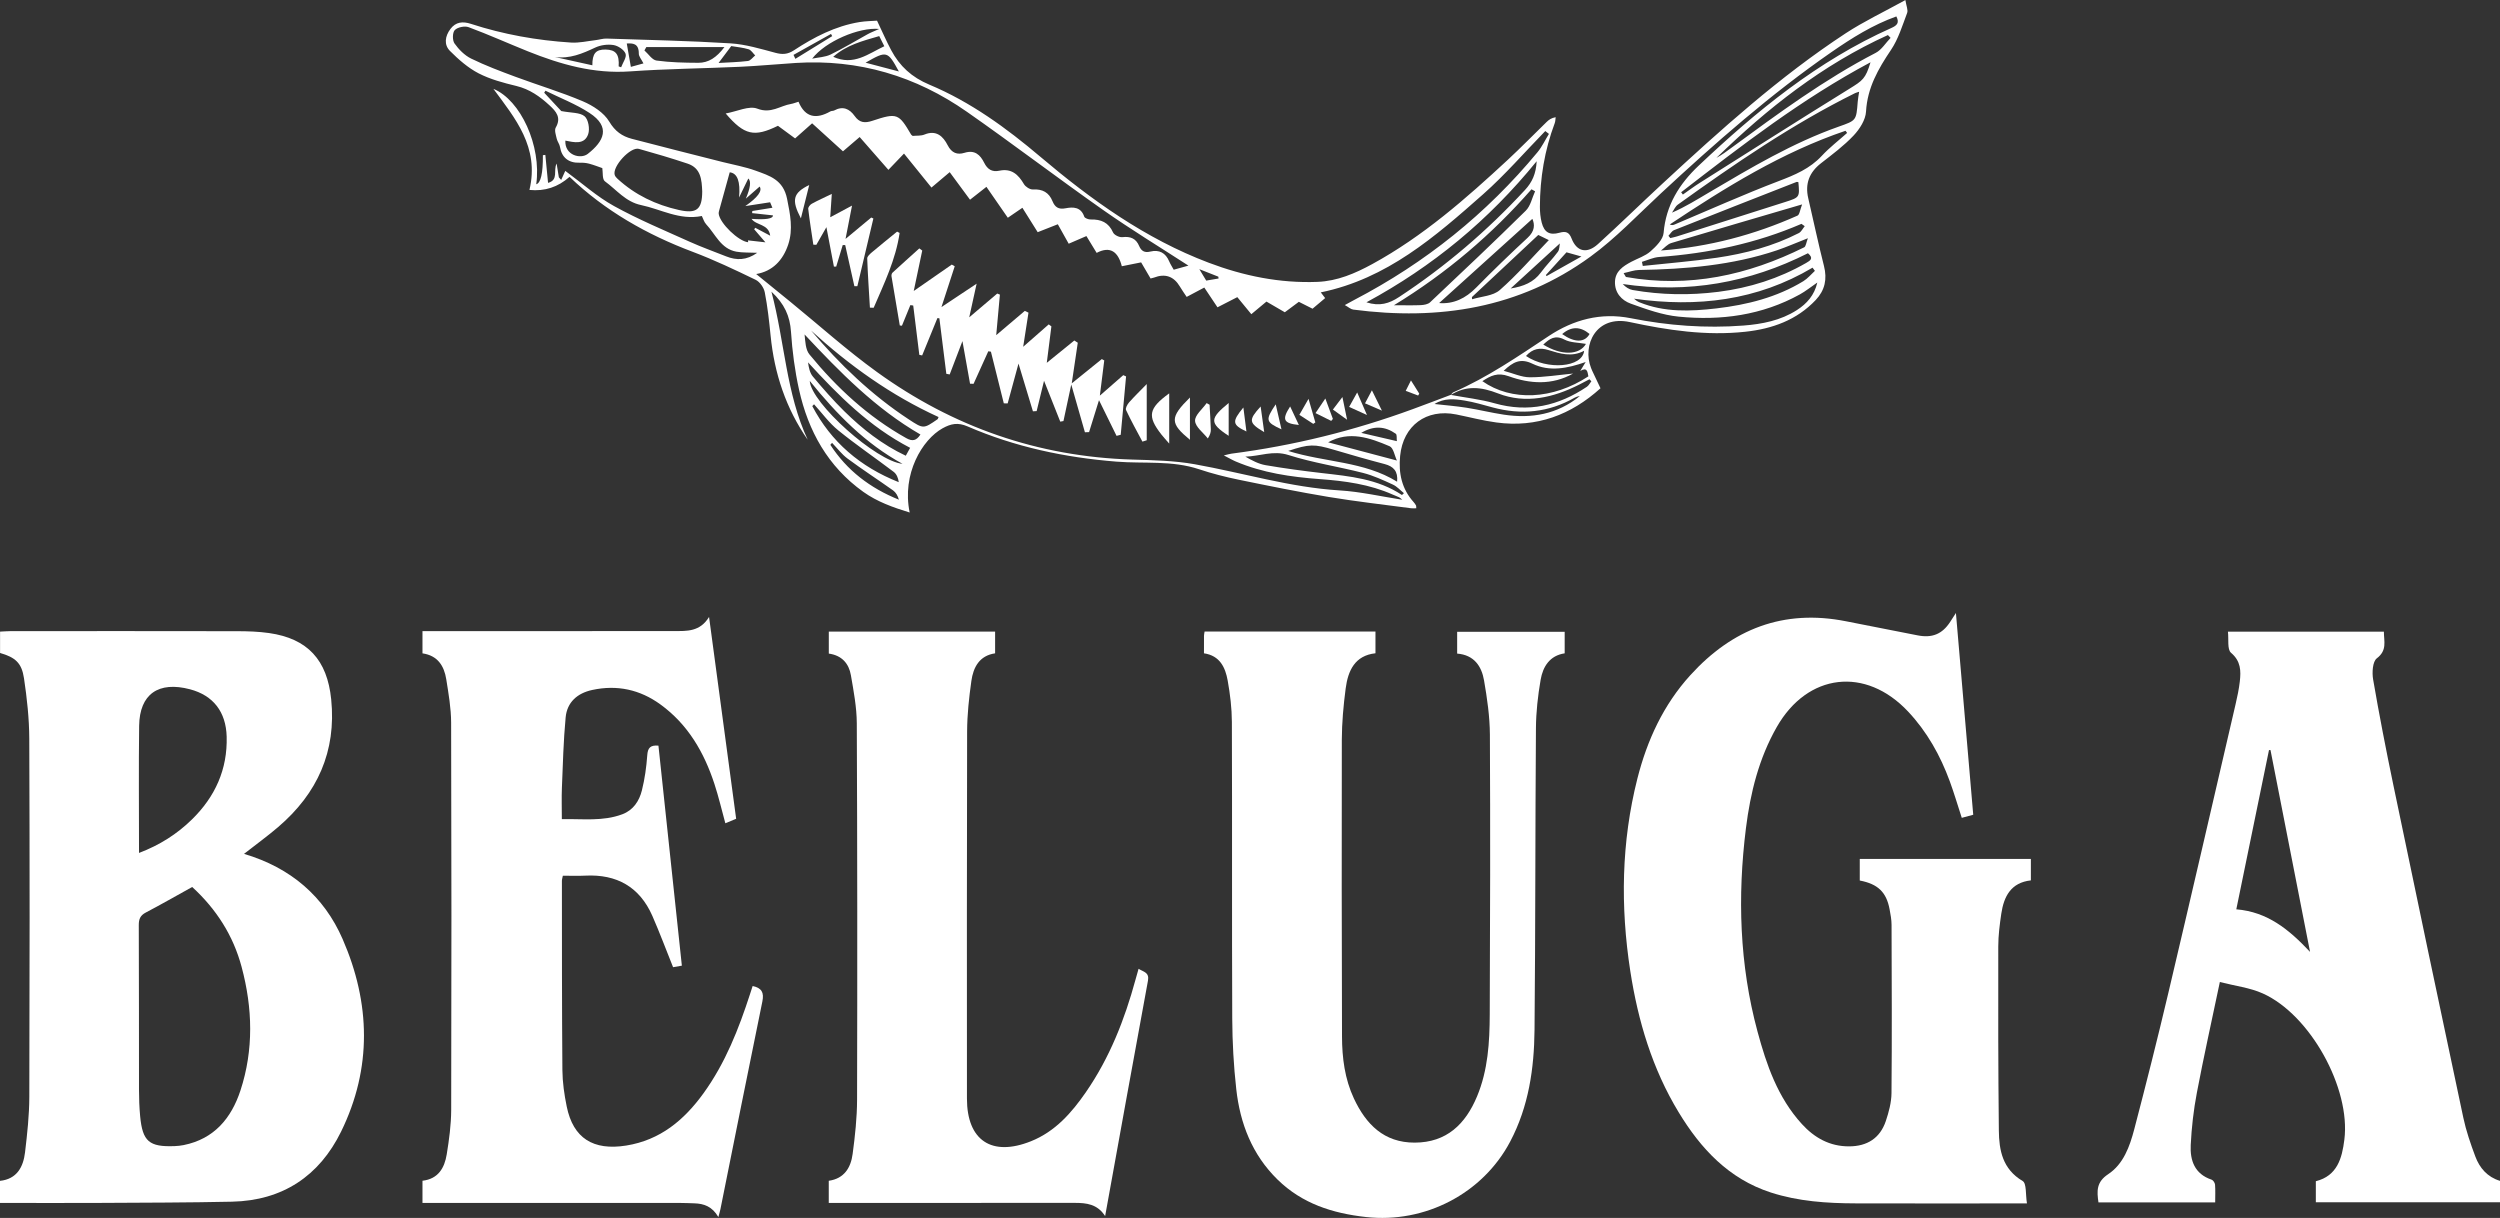
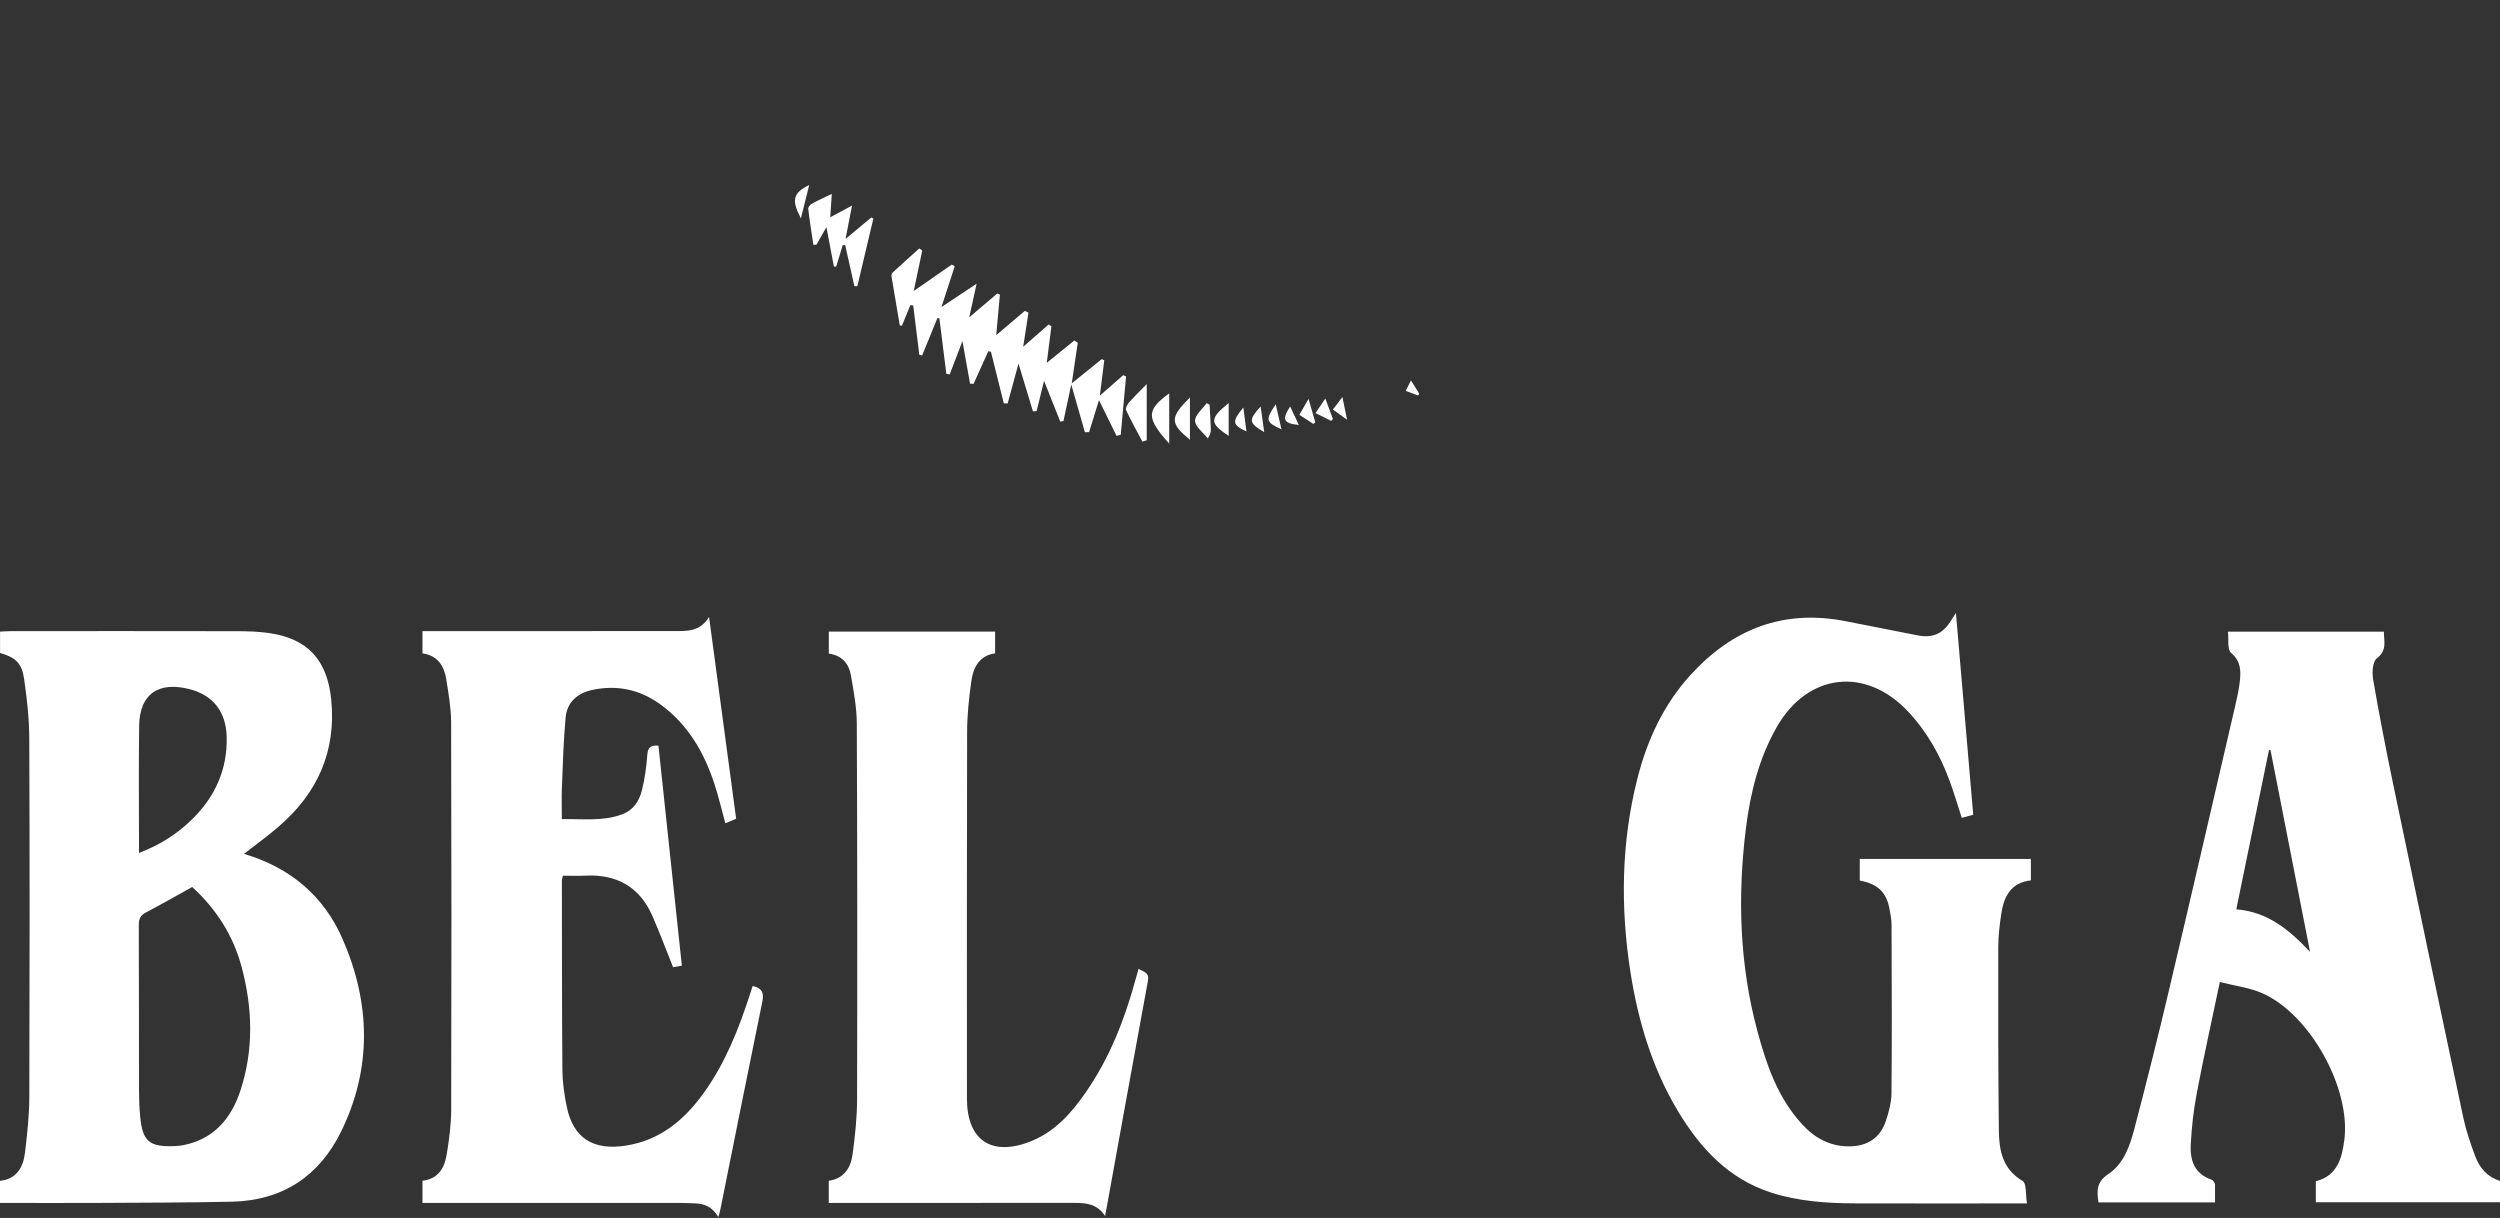
<svg xmlns="http://www.w3.org/2000/svg" width="117" height="57" viewBox="0 0 117 57" fill="none">
  <rect x="0" y="0" width="117" height="57" fill="#333333" stroke="none" />
  <g clip-path="url(#clip0_31_473)">
    <path d="M11.419 39.961C13.604 40.607 15.164 41.95 16.036 43.951C17.338 46.939 17.419 49.988 15.964 52.958C14.945 55.036 13.225 56.188 10.857 56.239C8.809 56.284 6.76 56.284 4.711 56.296C3.319 56.303 1.928 56.298 0.535 56.298C0.366 56.298 0.198 56.298 0 56.298V55.264C0.789 55.18 1.09 54.619 1.172 53.929C1.274 53.068 1.369 52.2 1.372 51.335C1.39 45.745 1.392 40.155 1.37 34.565C1.366 33.623 1.262 32.676 1.123 31.744C1.015 31.019 0.713 30.765 0.003 30.559V29.56C0.162 29.553 0.328 29.538 0.493 29.537C4.027 29.536 7.562 29.532 11.097 29.54C11.596 29.541 12.101 29.556 12.594 29.627C14.397 29.885 15.313 30.885 15.5 32.729C15.746 35.164 14.857 37.133 13.016 38.707C12.521 39.131 11.99 39.515 11.419 39.962V39.961ZM8.995 41.511C8.243 41.927 7.54 42.33 6.822 42.707C6.563 42.843 6.494 43.016 6.495 43.297C6.507 45.859 6.5 48.421 6.505 50.984C6.505 51.402 6.52 51.823 6.559 52.24C6.671 53.422 6.98 53.684 8.176 53.638C8.316 53.632 8.457 53.618 8.594 53.59C10.028 53.302 10.829 52.325 11.253 51.035C11.879 49.125 11.824 47.18 11.307 45.25C10.917 43.791 10.136 42.559 8.995 41.511ZM6.506 39.918C7.482 39.546 8.286 39.032 8.982 38.351C10.07 37.286 10.65 36.006 10.608 34.475C10.576 33.311 9.977 32.546 8.894 32.259C7.416 31.869 6.532 32.482 6.512 33.968C6.487 35.923 6.506 37.877 6.506 39.918Z" fill="white" />
    <path d="M87.037 41.208V40.197H95.045V41.202C94.111 41.305 93.78 41.954 93.66 42.763C93.586 43.269 93.52 43.781 93.519 44.291C93.513 47.163 93.515 50.035 93.546 52.906C93.556 53.837 93.719 54.713 94.659 55.271C94.85 55.384 94.792 55.91 94.862 56.32H94.268C91.797 56.32 89.326 56.325 86.854 56.318C85.507 56.314 84.167 56.228 82.872 55.808C80.901 55.168 79.594 53.755 78.564 52.059C77.328 50.024 76.659 47.781 76.298 45.45C75.832 42.429 75.876 39.417 76.629 36.44C77.085 34.641 77.848 32.984 79.111 31.595C81.07 29.44 83.465 28.495 86.39 29.075C87.507 29.296 88.625 29.511 89.741 29.734C90.419 29.87 90.893 29.68 91.267 29.107C91.341 28.995 91.413 28.88 91.537 28.688C91.811 31.881 92.076 34.984 92.347 38.13C92.165 38.18 91.994 38.225 91.811 38.275C91.616 37.677 91.451 37.113 91.249 36.563C90.807 35.356 90.187 34.249 89.302 33.304C87.311 31.181 84.594 31.502 83.154 34.023C82.314 35.494 81.917 37.104 81.71 38.758C81.311 41.959 81.405 45.143 82.251 48.275C82.673 49.839 83.2 51.367 84.325 52.602C84.915 53.249 85.631 53.654 86.54 53.65C87.386 53.647 87.985 53.264 88.254 52.471C88.396 52.049 88.518 51.596 88.522 51.156C88.546 48.533 88.533 45.91 88.525 43.288C88.525 43.042 88.478 42.793 88.432 42.55C88.283 41.756 87.89 41.372 87.04 41.209L87.037 41.208Z" fill="white" />
-     <path d="M103.671 56.273H98.208C98.13 55.737 98.107 55.319 98.663 54.952C99.377 54.479 99.671 53.656 99.881 52.857C100.439 50.728 100.977 48.593 101.483 46.45C102.545 41.953 103.583 37.449 104.628 32.946C104.708 32.599 104.783 32.249 104.823 31.895C104.879 31.398 104.876 30.945 104.412 30.55C104.227 30.392 104.311 29.924 104.267 29.563H111.566C111.566 30.015 111.728 30.434 111.237 30.808C111.036 30.96 111.007 31.475 111.062 31.798C111.346 33.447 111.666 35.093 112.007 36.732C113.088 41.926 114.179 47.118 115.283 52.307C115.414 52.925 115.623 53.53 115.845 54.123C116.047 54.664 116.41 55.087 117 55.264V56.266H108.381V55.281C109.387 55.029 109.607 54.204 109.716 53.335C110.018 50.934 108.122 47.494 105.902 46.495C105.296 46.222 104.601 46.142 103.889 45.958C103.508 47.778 103.133 49.454 102.813 51.142C102.66 51.946 102.566 52.768 102.526 53.585C102.49 54.304 102.705 54.942 103.502 55.208C103.577 55.233 103.657 55.357 103.664 55.441C103.685 55.7 103.671 55.963 103.671 56.271V56.273ZM108.11 44.548C107.477 41.318 106.868 38.211 106.259 35.103C106.235 35.103 106.213 35.103 106.189 35.102C105.681 37.58 105.172 40.058 104.659 42.556C106.119 42.677 107.118 43.493 108.11 44.548Z" fill="white" />
+     <path d="M103.671 56.273H98.208C98.13 55.737 98.107 55.319 98.663 54.952C99.377 54.479 99.671 53.656 99.881 52.857C100.439 50.728 100.977 48.593 101.483 46.45C102.545 41.953 103.583 37.449 104.628 32.946C104.708 32.599 104.783 32.249 104.823 31.895C104.879 31.398 104.876 30.945 104.412 30.55C104.227 30.392 104.311 29.924 104.267 29.563H111.566C111.566 30.015 111.728 30.434 111.237 30.808C111.036 30.96 111.007 31.475 111.062 31.798C111.346 33.447 111.666 35.093 112.007 36.732C113.088 41.926 114.179 47.118 115.283 52.307C115.414 52.925 115.623 53.53 115.845 54.123C116.047 54.664 116.41 55.087 117 55.264V56.266H108.381V55.281C109.387 55.029 109.607 54.204 109.716 53.335C110.018 50.934 108.122 47.494 105.902 46.495C105.296 46.222 104.601 46.142 103.889 45.958C103.508 47.778 103.133 49.454 102.813 51.142C102.66 51.946 102.566 52.768 102.526 53.585C102.49 54.304 102.705 54.942 103.502 55.208C103.577 55.233 103.657 55.357 103.664 55.441V56.273ZM108.11 44.548C107.477 41.318 106.868 38.211 106.259 35.103C106.235 35.103 106.213 35.103 106.189 35.102C105.681 37.58 105.172 40.058 104.659 42.556C106.119 42.677 107.118 43.493 108.11 44.548Z" fill="white" />
    <path d="M33.618 56.956C33.329 56.459 32.941 56.33 32.497 56.316C32.279 56.31 32.06 56.298 31.841 56.298C28.009 56.298 24.177 56.298 20.345 56.298H19.772V55.259C20.515 55.174 20.805 54.653 20.907 54.023C21.019 53.335 21.114 52.637 21.116 51.942C21.131 45.901 21.131 39.86 21.113 33.82C21.111 33.143 20.992 32.462 20.885 31.79C20.786 31.167 20.486 30.68 19.772 30.577V29.536C19.952 29.536 20.118 29.536 20.285 29.536C24.039 29.536 27.793 29.539 31.547 29.533C32.138 29.533 32.757 29.574 33.184 28.873C33.614 32.081 34.032 35.191 34.452 38.319C34.274 38.392 34.119 38.457 33.946 38.529C33.775 37.905 33.632 37.288 33.435 36.688C32.952 35.213 32.199 33.905 30.91 32.969C29.952 32.273 28.88 32.037 27.713 32.291C27.015 32.443 26.538 32.867 26.472 33.575C26.369 34.669 26.342 35.771 26.297 36.869C26.278 37.333 26.294 37.799 26.294 38.336C27.26 38.315 28.209 38.452 29.126 38.107C29.641 37.913 29.916 37.484 30.04 36.994C30.175 36.456 30.252 35.898 30.292 35.344C30.316 35.004 30.432 34.862 30.815 34.896C31.178 38.308 31.542 41.73 31.911 45.193C31.74 45.223 31.595 45.248 31.5 45.265C31.166 44.434 30.87 43.638 30.529 42.861C29.933 41.507 28.865 40.905 27.389 40.98C27.049 40.998 26.707 40.983 26.341 40.983C26.322 41.085 26.297 41.157 26.297 41.228C26.3 44.178 26.296 47.129 26.32 50.08C26.325 50.65 26.408 51.226 26.523 51.787C26.825 53.269 27.763 53.858 29.306 53.612C30.9 53.357 32.018 52.418 32.922 51.168C33.946 49.752 34.574 48.152 35.106 46.508C35.144 46.391 35.181 46.274 35.224 46.145C35.653 46.239 35.764 46.453 35.678 46.872C35.013 50.109 34.368 53.35 33.716 56.59C33.698 56.679 33.671 56.765 33.62 56.958L33.618 56.956Z" fill="white" />
-     <path d="M56.346 30.576C56.346 30.278 56.344 30.016 56.347 29.754C56.347 29.695 56.363 29.637 56.375 29.557H64.372V30.573C63.405 30.678 63.087 31.389 62.978 32.216C62.873 33.014 62.8 33.822 62.797 34.626C62.785 39.253 62.794 43.881 62.806 48.508C62.809 49.507 62.933 50.491 63.364 51.412C63.929 52.617 64.769 53.478 66.208 53.475C67.705 53.472 68.586 52.605 69.125 51.313C69.639 50.082 69.715 48.776 69.72 47.472C69.74 43.109 69.749 38.745 69.727 34.382C69.722 33.534 69.598 32.681 69.453 31.842C69.338 31.178 68.987 30.651 68.195 30.588V29.568H73.227V30.576C72.527 30.681 72.208 31.197 72.101 31.816C71.973 32.562 71.887 33.324 71.882 34.079C71.848 38.783 71.861 43.489 71.816 48.193C71.799 50.002 71.544 51.78 70.679 53.422C69.396 55.859 66.688 57.263 63.93 56.957C62.361 56.784 60.941 56.33 59.792 55.207C58.599 54.04 58.036 52.58 57.857 50.971C57.735 49.878 57.674 48.773 57.669 47.673C57.649 43.046 57.669 38.418 57.652 33.791C57.65 33.144 57.57 32.49 57.456 31.852C57.346 31.237 57.091 30.683 56.344 30.575L56.346 30.576Z" fill="white" />
-     <path d="M37.804 20.585C36.785 19.122 36.239 17.481 36.064 15.706C35.996 15.027 35.922 14.347 35.791 13.679C35.748 13.46 35.559 13.189 35.362 13.094C34.394 12.626 33.42 12.162 32.415 11.784C30.27 10.977 28.32 9.87 26.655 8.277C26.112 8.758 25.499 8.959 24.778 8.889C25.255 6.887 24.101 5.527 23.091 4.158C24.363 4.679 25.349 6.823 25.096 8.624C25.309 8.565 25.413 8.112 25.407 7.263C25.446 7.259 25.483 7.254 25.522 7.249C25.563 7.672 25.604 8.095 25.649 8.559C26.156 8.418 25.881 7.976 26.05 7.655C26.085 7.869 26.119 8.084 26.154 8.298C26.191 8.339 26.226 8.38 26.263 8.421C26.331 8.273 26.397 8.124 26.455 7.997C27.247 8.579 27.94 9.205 28.738 9.644C29.88 10.275 31.093 10.779 32.286 11.318C32.84 11.568 33.415 11.771 33.98 11.997C34.469 12.191 34.935 12.189 35.439 11.831C35.061 11.813 34.754 11.831 34.46 11.778C33.732 11.643 33.484 10.96 33.047 10.494C32.948 10.388 32.907 10.227 32.847 10.109C31.801 10.319 30.935 9.792 30.005 9.598C29.278 9.447 28.854 8.881 28.31 8.486C28.178 8.391 28.221 8.061 28.188 7.867C28.01 7.806 27.792 7.719 27.566 7.659C27.425 7.622 27.272 7.61 27.125 7.615C26.609 7.633 26.288 7.371 26.208 6.878C26.186 6.745 26.087 6.628 26.056 6.496C26.018 6.322 25.936 6.095 26.009 5.97C26.281 5.503 26.024 5.213 25.72 4.933C25.271 4.519 24.79 4.175 24.168 4.024C23.564 3.878 22.945 3.714 22.398 3.432C21.902 3.175 21.459 2.784 21.06 2.385C20.766 2.091 20.828 1.691 21.08 1.356C21.33 1.023 21.654 0.991 22.041 1.117C23.563 1.612 25.13 1.891 26.726 1.992C27.107 2.016 27.495 1.922 27.879 1.878C28.049 1.858 28.219 1.8 28.387 1.805C30.32 1.869 32.255 1.909 34.186 2.029C34.893 2.073 35.596 2.286 36.288 2.471C36.616 2.559 36.861 2.547 37.153 2.356C38.096 1.737 39.092 1.22 40.225 1.033C40.514 0.986 40.812 0.985 41.045 0.967C41.282 1.463 41.477 1.915 41.707 2.348C42.104 3.096 42.668 3.616 43.492 3.961C45.422 4.769 47.103 5.994 48.69 7.338C51.08 9.362 53.604 11.174 56.568 12.296C58.206 12.915 59.896 13.261 61.658 13.192C62.589 13.155 63.42 12.796 64.218 12.361C66.595 11.063 68.608 9.294 70.575 7.47C71.192 6.898 71.778 6.295 72.381 5.709C72.484 5.608 72.601 5.521 72.805 5.485C72.792 5.577 72.794 5.676 72.762 5.762C72.287 7.026 72.071 8.336 72.067 9.681C72.067 9.927 72.091 10.18 72.152 10.418C72.27 10.875 72.522 11.022 72.981 10.893C73.276 10.809 73.434 10.86 73.551 11.164C73.79 11.78 74.27 11.891 74.786 11.422C75.813 10.489 76.803 9.519 77.821 8.578C80.534 6.07 83.275 3.593 86.378 1.558C87.232 0.999 88.165 0.559 89.172 0.003C89.215 0.281 89.306 0.47 89.254 0.606C89.031 1.195 88.845 1.821 88.499 2.335C87.899 3.226 87.392 4.108 87.33 5.222C87.309 5.609 87.033 6.041 86.751 6.34C86.296 6.824 85.751 7.228 85.223 7.64C84.671 8.07 84.469 8.601 84.626 9.277C84.872 10.334 85.095 11.397 85.362 12.448C85.518 13.062 85.407 13.582 84.977 14.039C84.084 14.984 82.942 15.389 81.68 15.526C79.851 15.725 78.051 15.455 76.28 15.074C74.684 14.731 74.047 16.16 74.459 17.215C74.476 17.259 74.493 17.302 74.512 17.345C74.637 17.61 74.763 17.875 74.903 18.171C73.527 19.414 71.921 20.027 70.033 19.772C69.4 19.688 68.778 19.522 68.151 19.396C66.752 19.115 65.666 19.917 65.526 21.335C65.446 22.141 65.6 22.88 66.16 23.501C66.201 23.547 66.237 23.598 66.267 23.652C66.282 23.676 66.275 23.712 66.282 23.787C66.197 23.787 66.115 23.797 66.037 23.786C64.754 23.615 63.467 23.471 62.191 23.259C60.777 23.024 59.372 22.738 57.969 22.45C57.343 22.321 56.719 22.162 56.114 21.96C54.852 21.54 53.541 21.707 52.255 21.605C49.839 21.413 47.503 20.919 45.282 19.956C44.829 19.76 44.506 19.826 44.111 20.045C43.162 20.573 42.198 22.18 42.573 23.986C41.784 23.744 41.05 23.481 40.403 23.019C38.745 21.834 37.825 20.174 37.395 18.237C37.198 17.347 37.078 16.434 37.018 15.524C36.97 14.798 36.715 14.219 36.103 13.65C36.73 16.015 36.786 18.407 37.804 20.587V20.585ZM73.621 17.482C72.637 18.037 71.602 17.967 70.603 17.606C70.086 17.42 69.763 17.582 69.374 17.838C70.739 18.797 72.673 18.704 74.336 17.613C74.295 17.403 74.285 17.165 73.955 17.361C74.04 17.222 74.125 17.082 74.21 16.942C73.35 17.243 72.518 17.409 71.716 17.021C71.161 16.753 70.812 16.935 70.372 17.354C70.823 17.472 71.209 17.657 71.595 17.657C72.27 17.658 72.946 17.547 73.621 17.482ZM67.895 18.482C68.581 18.61 69.282 18.685 69.95 18.875C71.529 19.323 72.943 18.99 74.265 18.102C74.354 18.042 74.406 17.931 74.476 17.844C74.446 17.812 74.416 17.782 74.386 17.75C74.227 17.833 74.068 17.918 73.908 17.999C72.695 18.612 71.408 18.916 70.114 18.414C69.311 18.102 68.621 18.032 67.893 18.485C67.936 18.441 67.971 18.38 68.022 18.357C69.618 17.66 71.042 16.681 72.484 15.725C73.634 14.963 74.915 14.612 76.323 14.893C78.063 15.239 79.823 15.372 81.594 15.236C82.469 15.168 83.332 15.001 84.091 14.514C84.563 14.211 84.913 13.817 85.05 13.223C84.749 13.428 84.506 13.628 84.235 13.777C82.464 14.756 80.541 15.014 78.563 14.819C77.802 14.745 77.05 14.473 76.323 14.212C75.887 14.056 75.562 13.697 75.581 13.179C75.598 12.694 75.96 12.458 76.341 12.254C76.644 12.092 76.994 11.985 77.242 11.765C77.506 11.532 77.832 11.207 77.857 10.899C77.965 9.604 78.592 8.608 79.499 7.751C82.206 5.195 85.066 2.847 88.512 1.311C88.756 1.202 88.915 1.084 88.749 0.769C87.645 1.165 86.669 1.777 85.721 2.433C82.866 4.409 80.27 6.693 77.732 9.048C76.647 10.055 75.621 11.145 74.431 12.012C71.115 14.429 67.337 15.013 63.332 14.489C63.217 14.474 63.114 14.375 62.937 14.277C63.145 14.163 63.264 14.097 63.384 14.034C66.707 12.3 69.57 10.004 71.954 7.125C72.168 6.867 72.312 6.554 72.49 6.267C72.433 6.222 72.375 6.177 72.319 6.133C71.353 7.123 70.445 8.175 69.412 9.089C67.17 11.072 64.906 13.051 61.812 13.683C61.88 13.772 61.947 13.86 62.017 13.951C61.801 14.133 61.614 14.29 61.427 14.448C61.201 14.334 60.994 14.229 60.786 14.125C60.564 14.29 60.353 14.447 60.129 14.614C59.841 14.447 59.562 14.284 59.27 14.114C59.046 14.3 58.836 14.475 58.562 14.704C58.337 14.431 58.12 14.167 57.906 13.906C57.564 14.082 57.277 14.229 56.978 14.382C56.761 14.057 56.566 13.765 56.361 13.457C56.075 13.609 55.817 13.746 55.536 13.895C55.419 13.719 55.312 13.568 55.218 13.41C54.932 12.929 54.528 12.79 54.004 12.992C53.962 13.007 53.917 13.016 53.847 13.034C53.701 12.785 53.555 12.534 53.405 12.279C53.1 12.34 52.816 12.397 52.501 12.46C52.33 11.785 51.963 11.499 51.323 11.835C51.143 11.539 50.992 11.293 50.844 11.048C50.549 11.176 50.295 11.285 50.015 11.406C49.836 11.086 49.666 10.784 49.506 10.495C49.17 10.627 48.871 10.745 48.564 10.866C48.31 10.46 48.082 10.098 47.848 9.724C47.617 9.882 47.414 10.021 47.166 10.191C46.825 9.697 46.5 9.228 46.165 8.744C45.92 8.936 45.68 9.125 45.397 9.347C45.069 8.902 44.761 8.484 44.446 8.057C44.162 8.297 43.895 8.523 43.592 8.778C43.158 8.241 42.752 7.739 42.307 7.187C42.064 7.441 41.84 7.673 41.577 7.949C41.13 7.438 40.683 6.929 40.232 6.413C39.971 6.635 39.715 6.856 39.451 7.082C38.953 6.629 38.482 6.203 38.007 5.771C37.731 6.015 37.479 6.24 37.211 6.478C36.923 6.267 36.663 6.074 36.408 5.887C35.296 6.431 34.837 6.332 33.962 5.311C34.495 5.216 35.056 4.934 35.446 5.086C36.084 5.334 36.507 4.948 37.023 4.864C37.125 4.847 37.224 4.805 37.37 4.761C37.685 5.516 38.212 5.581 38.861 5.214C38.912 5.184 38.988 5.198 39.042 5.169C39.446 4.951 39.755 5.088 39.998 5.429C40.218 5.739 40.461 5.776 40.831 5.652C41.987 5.268 42.062 5.313 42.64 6.298C42.654 6.322 42.685 6.336 42.714 6.361C42.895 6.342 43.099 6.365 43.264 6.297C43.821 6.067 44.14 6.385 44.349 6.794C44.536 7.162 44.8 7.256 45.136 7.152C45.622 7.001 45.876 7.248 46.06 7.618C46.213 7.925 46.429 8.061 46.766 7.99C47.335 7.869 47.655 8.164 47.92 8.616C47.994 8.743 48.202 8.875 48.341 8.867C48.793 8.841 49.092 9.009 49.257 9.416C49.372 9.698 49.541 9.811 49.866 9.748C50.227 9.678 50.587 9.684 50.743 10.139C50.768 10.212 50.943 10.275 51.046 10.272C51.527 10.26 51.882 10.409 52.092 10.88C52.144 10.998 52.386 11.115 52.525 11.099C52.906 11.053 53.165 11.162 53.312 11.512C53.411 11.746 53.565 11.839 53.828 11.775C54.254 11.671 54.552 11.834 54.721 12.239C54.774 12.364 54.851 12.479 54.93 12.623C55.185 12.552 55.422 12.486 55.618 12.431C54.274 11.559 52.916 10.734 51.62 9.823C49.477 8.318 47.394 6.728 45.247 5.229C42.856 3.559 40.187 2.761 37.247 2.946C36.373 3.001 35.502 3.086 34.628 3.126C32.913 3.205 31.195 3.219 29.485 3.341C27.792 3.462 26.237 3.016 24.705 2.402C23.779 2.029 22.867 1.619 21.931 1.272C21.748 1.204 21.411 1.273 21.283 1.409C21.172 1.527 21.168 1.887 21.271 2.033C21.47 2.314 21.742 2.591 22.048 2.741C22.718 3.069 23.421 3.333 24.122 3.593C25.174 3.984 26.256 4.307 27.287 4.745C27.754 4.945 28.265 5.275 28.512 5.69C28.784 6.147 29.116 6.377 29.568 6.496C30.985 6.87 32.407 7.223 33.827 7.585C34.342 7.715 34.87 7.807 35.365 7.988C36.017 8.225 36.656 8.408 36.836 9.308C36.983 10.043 37.125 10.729 36.889 11.443C36.641 12.19 36.146 12.699 35.39 12.825C35.923 13.258 36.451 13.687 36.98 14.118C38.332 15.22 39.633 16.392 41.045 17.412C44.597 19.978 48.577 21.375 52.992 21.508C53.97 21.537 54.962 21.556 55.92 21.728C58.178 22.132 60.38 22.809 62.692 22.951C63.674 23.01 64.647 23.237 65.625 23.388C65.581 23.351 65.537 23.303 65.484 23.276C65.387 23.227 65.282 23.193 65.183 23.148C64.095 22.661 62.935 22.508 61.762 22.422C60.415 22.322 59.089 22.131 57.836 21.599C57.679 21.533 57.532 21.445 57.275 21.313C57.486 21.264 57.558 21.24 57.633 21.231C60.542 20.855 63.37 20.155 66.121 19.146C66.714 18.929 67.304 18.703 67.895 18.48V18.482ZM32.864 8.96C32.841 8.419 32.808 7.869 32.183 7.659C31.429 7.407 30.666 7.18 29.9 6.967C29.504 6.858 28.648 7.795 28.768 8.186C28.789 8.255 28.847 8.319 28.902 8.369C29.723 9.123 30.695 9.587 31.779 9.829C32.604 10.013 32.861 9.801 32.864 8.959V8.96ZM87.007 4.295C86.928 4.322 86.867 4.334 86.814 4.36C83.873 5.819 81.179 7.668 78.524 9.575C78.404 9.661 78.34 9.824 78.249 9.952C78.874 9.683 79.422 9.338 79.979 9.01C81.936 7.856 83.889 6.69 86.047 5.928C86.87 5.638 86.874 5.651 86.941 4.765C86.952 4.615 86.983 4.466 87.008 4.295H87.007ZM86.446 6.222C86.421 6.188 86.395 6.155 86.37 6.12C83.388 7.132 80.747 8.776 78.146 10.504C78.246 10.553 78.314 10.532 78.378 10.504C79.999 9.822 81.603 9.1 83.246 8.474C83.999 8.187 84.701 7.895 85.259 7.294C85.62 6.905 86.048 6.577 86.446 6.221V6.222ZM71.842 8.952C71.786 8.922 71.731 8.89 71.674 8.859C69.828 10.961 67.725 12.765 65.237 14.285C65.749 14.285 66.123 14.297 66.496 14.28C66.643 14.272 66.829 14.242 66.927 14.149C68.431 12.731 69.933 11.312 71.405 9.861C71.631 9.639 71.701 9.26 71.842 8.953V8.952ZM35.552 8.731C35.338 8.917 35.144 9.087 34.905 9.296C35.12 8.79 35.159 8.476 35.022 8.353C34.895 8.613 34.771 8.868 34.588 9.245C34.657 8.496 34.511 8.103 34.151 8.064C33.98 8.681 33.815 9.277 33.651 9.873C33.64 9.915 33.63 9.961 33.635 10.004C33.688 10.451 34.563 11.295 35.014 11.337C35.008 11.266 35 11.195 35.006 11.249C35.242 11.276 35.466 11.301 35.822 11.341C35.58 11.06 35.438 10.895 35.295 10.729C35.313 10.706 35.33 10.683 35.348 10.661C35.553 10.77 35.758 10.879 36.046 11.031C35.97 10.467 35.389 10.559 35.172 10.243C35.845 10.291 36.179 10.236 36.174 10.08C35.846 10.045 35.522 10.01 35.199 9.974C35.201 9.942 35.204 9.908 35.208 9.875C35.512 9.826 35.816 9.777 36.149 9.723C36.103 9.614 36.065 9.521 36.041 9.466C35.658 9.526 35.312 9.579 34.881 9.645C35.463 9.237 35.687 8.932 35.552 8.731V8.731ZM71.916 7.546C69.671 10.308 67.047 12.473 63.949 14.148C64.568 14.349 65.017 14.203 65.476 13.901C67.649 12.471 69.607 10.799 71.368 8.892C71.704 8.528 71.885 8.137 71.916 7.547V7.546ZM75.986 12.783C76.081 12.94 76.086 12.963 76.096 12.963C79.041 13.487 81.799 12.882 84.434 11.575C84.518 11.534 84.53 11.351 84.609 11.149C84.031 11.375 83.604 11.564 83.164 11.713C81.07 12.419 78.897 12.598 76.704 12.635C76.48 12.638 76.258 12.724 75.986 12.782V12.783ZM78.677 8.997C78.704 9.033 78.732 9.07 78.759 9.105C79.024 8.921 79.282 8.726 79.555 8.554C81.885 7.083 84.21 5.602 86.554 4.153C87.174 3.769 87.309 3.685 87.54 2.915C84.334 4.623 81.506 6.811 78.678 8.997H78.677ZM78.083 11.036C78.112 11.072 78.141 11.107 78.171 11.142C78.271 11.117 78.373 11.098 78.473 11.067C80.166 10.53 81.858 9.994 83.549 9.453C84.228 9.236 84.228 9.232 84.164 8.525C84.134 8.521 84.1 8.507 84.076 8.516C82.164 9.265 80.252 10.013 78.344 10.772C78.239 10.813 78.17 10.945 78.083 11.035V11.036ZM43.076 20.335C40.973 19.121 39.303 17.412 37.654 15.652C37.689 15.99 37.697 16.362 37.883 16.588C39.161 18.149 40.628 19.506 42.409 20.503C42.698 20.665 42.883 20.632 43.077 20.335H43.076ZM88.479 1.772L88.354 1.641C85.297 3.029 82.712 5.07 80.327 7.389C80.582 7.252 80.811 7.079 81.041 6.909C83.213 5.318 85.377 3.718 87.783 2.474C88.061 2.33 88.249 2.01 88.479 1.773V1.772ZM84.339 9.566C82.185 10.199 80.198 10.777 78.216 11.374C78.035 11.428 77.894 11.604 77.733 11.724C79.987 11.553 82.101 10.991 84.121 10.092C84.222 10.048 84.24 9.819 84.339 9.566ZM84.614 11.851C81.867 13.236 79 13.741 75.944 13.293C76.084 13.441 76.238 13.542 76.404 13.572C77.737 13.807 79.077 13.827 80.419 13.658C81.877 13.473 83.251 13.039 84.527 12.307C84.728 12.191 84.891 12.091 84.613 11.852L84.614 11.851ZM37.961 15.472C39.304 17.057 40.789 18.485 42.534 19.629C43.218 20.078 43.221 20.074 43.876 19.621C43.895 19.608 43.898 19.575 43.925 19.518C41.706 18.507 39.754 17.108 37.961 15.472ZM67.349 14.183C68.024 14.239 68.589 13.965 69.087 13.458C69.87 12.661 70.676 11.885 71.496 11.125C71.833 10.813 71.833 10.508 71.714 10.242C70.26 11.555 68.802 12.872 67.35 14.184L67.349 14.183ZM65.612 23.167L65.704 23.08C65.532 22.943 65.379 22.765 65.184 22.677C64.733 22.47 64.275 22.257 63.796 22.134C62.636 21.836 61.439 21.658 60.3 21.295C59.578 21.065 58.959 21.356 58.282 21.37C58.592 21.549 58.901 21.714 59.23 21.77C60.104 21.92 60.986 22.039 61.867 22.14C63.17 22.29 64.478 22.409 65.612 23.167H65.612ZM84.937 12.676C84.9 12.626 84.864 12.576 84.827 12.527C82.228 14.072 79.419 14.396 76.471 13.979C76.552 14.053 76.636 14.111 76.729 14.149C77.897 14.623 79.111 14.575 80.326 14.434C81.761 14.266 83.148 13.92 84.396 13.16C84.599 13.036 84.758 12.839 84.937 12.676ZM84.461 10.585C84.411 10.549 84.359 10.513 84.308 10.476C82.181 11.395 79.949 11.859 77.644 12.027C77.373 12.047 77.109 12.175 76.843 12.254C76.856 12.318 76.869 12.381 76.882 12.446C78.038 12.321 79.199 12.231 80.349 12.062C81.68 11.866 82.978 11.525 84.183 10.909C84.301 10.85 84.369 10.695 84.461 10.585ZM42.595 20.959C40.676 19.962 39.228 18.499 37.816 16.959C37.849 17.206 37.9 17.453 38.042 17.622C38.512 18.181 38.993 18.736 39.514 19.247C40.358 20.075 41.283 20.806 42.391 21.328C42.462 21.198 42.521 21.092 42.595 20.958V20.959ZM68.885 13.906C68.889 13.939 68.892 13.972 68.895 14.005C69.334 13.87 69.875 13.852 70.189 13.576C71 12.866 71.711 12.041 72.485 11.237C72.252 11.124 72.097 11.048 71.991 10.996C70.94 11.981 69.913 12.943 68.885 13.904V13.906ZM65.385 22.544C65.433 22.054 65.219 21.828 64.8 21.718C64 21.51 63.206 21.279 62.413 21.045C61.503 20.776 61.272 20.776 60.287 21.104C62 21.643 63.832 21.582 65.385 22.544ZM33.905 2.203H30.248C30.218 2.255 30.189 2.307 30.159 2.361C30.346 2.525 30.518 2.805 30.725 2.834C31.369 2.922 32.026 2.936 32.679 2.939C33.155 2.941 33.528 2.7 33.904 2.203H33.905ZM26.458 6.582C26.425 7.275 27.177 7.458 27.505 7.204C28.263 6.613 28.597 5.943 27.586 5.284C26.947 4.867 26.217 4.587 25.528 4.245C25.508 4.277 25.488 4.308 25.468 4.339C25.778 4.673 26.088 5.005 26.268 5.198C26.736 5.288 27.137 5.258 27.357 5.44C27.535 5.587 27.611 6.032 27.528 6.276C27.356 6.785 26.87 6.663 26.458 6.581V6.582ZM38.097 18.921C38.07 18.95 38.043 18.979 38.015 19.006C38.895 20.684 40.257 21.85 42.062 22.566C42.035 22.362 41.959 22.186 41.825 22.084C40.963 21.43 40.066 20.819 39.227 20.138C38.8 19.793 38.471 19.33 38.097 18.92V18.921ZM62.157 20.7C63.196 20.976 64.24 21.253 65.375 21.553C65.268 21.331 65.214 20.961 65.033 20.884C64.106 20.489 63.147 20.148 62.157 20.7ZM67.135 18.908C67.653 18.966 68.144 19.005 68.629 19.081C69.214 19.173 69.792 19.318 70.378 19.406C71.68 19.603 72.89 19.386 73.937 18.536C73.851 18.544 73.768 18.569 73.696 18.61C72.479 19.305 71.197 19.43 69.852 19.066C69.415 18.948 68.98 18.816 68.534 18.745C68.068 18.67 67.584 18.621 67.135 18.908ZM42.238 21.707C40.506 20.762 39.157 19.389 37.896 17.826C37.954 18.863 41.019 21.595 42.238 21.707ZM38.995 2.659C39.955 3.094 40.635 2.513 41.386 2.164C41.301 1.994 41.227 1.848 41.148 1.689C40.367 1.916 39.611 2.109 38.996 2.658L38.995 2.659ZM71.416 16.66C72.405 17.329 74.058 17.207 74.138 16.416C73.558 16.729 73.01 16.551 72.461 16.381C72.074 16.26 71.726 16.311 71.416 16.66ZM73 11.393C72.213 12.114 71.479 12.786 70.698 13.501C71.305 13.402 71.773 13.213 72.112 12.754C72.359 12.418 72.662 12.12 72.91 11.783C72.991 11.673 72.979 11.496 73 11.394V11.393ZM28.953 3.107C28.991 3.121 29.031 3.135 29.069 3.149C29.148 2.933 29.337 2.677 29.276 2.513C29.206 2.328 28.925 2.142 28.712 2.108C28.438 2.064 28.109 2.108 27.857 2.226C27.255 2.509 26.665 2.763 25.966 2.668C26.548 2.797 27.13 2.925 27.722 3.056C27.719 2.499 27.886 2.312 28.339 2.319C28.823 2.326 28.991 2.542 28.953 3.108V3.107ZM38.009 2.745C38.298 2.684 38.614 2.676 38.872 2.552C39.466 2.264 40.03 1.917 40.609 1.599C40.742 1.525 40.887 1.472 41.147 1.355C40.201 1.266 38.629 1.938 38.009 2.745ZM38.941 20.726C38.914 20.756 38.887 20.787 38.859 20.817C39.635 22.014 40.721 22.844 42.068 23.385C42.018 23.204 41.93 23.047 41.797 22.952C41.091 22.45 40.363 21.978 39.667 21.463C39.393 21.26 39.181 20.974 38.94 20.725L38.941 20.726ZM34.222 2.157C34.005 2.446 33.827 2.683 33.629 2.947C34.105 2.919 34.557 2.909 35.003 2.854C35.125 2.839 35.23 2.685 35.343 2.594C35.242 2.496 35.156 2.345 35.036 2.307C34.771 2.226 34.488 2.202 34.222 2.157ZM74.222 16.094C73.868 16.029 73.501 16.041 73.219 15.894C72.774 15.661 72.52 15.854 72.225 16.127C73.073 16.65 73.918 16.627 74.222 16.094ZM40.509 2.934C41.057 3.079 41.536 3.205 42.067 3.345C41.54 2.375 41.5 2.364 40.509 2.934ZM63.706 20.259C64.262 20.388 64.787 20.51 65.373 20.646C65.357 20.519 65.386 20.344 65.322 20.299C64.82 19.944 64.288 19.909 63.706 20.259ZM72.348 12.871C72.358 12.888 72.368 12.905 72.378 12.921C72.892 12.632 73.408 12.343 74.011 12.004C73.704 11.918 73.523 11.868 73.312 11.808C72.987 12.167 72.667 12.519 72.347 12.871H72.348ZM74.392 15.63C73.964 15.275 73.539 15.264 73.109 15.635C73.692 16.045 74.165 16.04 74.392 15.63ZM30.114 2.967C30.019 2.776 29.894 2.641 29.896 2.507C29.901 2.019 29.598 2.021 29.333 2.036C29.396 2.397 29.458 2.747 29.524 3.13C29.674 3.089 29.889 3.029 30.115 2.967H30.114ZM37.136 2.568C37.166 2.63 37.194 2.691 37.223 2.754C37.797 2.4 38.371 2.045 38.947 1.691C38.928 1.656 38.91 1.623 38.892 1.588C38.307 1.915 37.722 2.241 37.137 2.568H37.136ZM56.451 13.132C56.645 13.1 56.837 13.067 57.029 13.034C57.025 13.005 57.021 12.977 57.018 12.948C56.745 12.84 56.471 12.732 56.129 12.597C56.254 12.804 56.333 12.936 56.451 13.132Z" fill="white" />
    <path d="M38.785 55.261C39.517 55.157 39.819 54.639 39.903 54.007C40.016 53.164 40.109 52.311 40.111 51.461C40.126 45.593 40.124 39.724 40.098 33.856C40.095 33.104 39.951 32.347 39.822 31.601C39.729 31.057 39.402 30.673 38.788 30.588V29.559H46.571V30.576C45.839 30.683 45.55 31.225 45.46 31.869C45.35 32.65 45.264 33.441 45.261 34.229C45.245 39.957 45.252 45.686 45.253 51.414C45.253 53.37 46.409 54.147 48.25 53.41C49.384 52.956 50.153 52.08 50.824 51.107C51.932 49.501 52.633 47.717 53.141 45.849C53.184 45.689 53.231 45.531 53.285 45.34C53.521 45.488 53.798 45.504 53.724 45.901C53.051 49.544 52.395 53.191 51.72 56.914C51.357 56.347 50.842 56.295 50.296 56.295C46.653 56.3 43.009 56.297 39.365 56.297H38.786V55.26L38.785 55.261Z" fill="white" />
    <path d="M48.986 16.983C49.437 16.617 49.858 16.276 50.278 15.935C50.332 15.971 50.385 16.006 50.44 16.04C50.349 16.658 50.257 17.276 50.158 17.941C50.645 17.548 51.105 17.177 51.565 16.805C51.603 16.826 51.641 16.846 51.679 16.868C51.611 17.411 51.543 17.954 51.473 18.515C51.845 18.189 52.207 17.874 52.569 17.557C52.613 17.577 52.657 17.597 52.7 17.617C52.617 18.527 52.533 19.438 52.45 20.348C52.384 20.365 52.319 20.381 52.254 20.398C51.983 19.849 51.713 19.298 51.433 18.728C51.278 19.228 51.123 19.726 50.969 20.223C50.904 20.225 50.839 20.228 50.774 20.23C50.57 19.518 50.367 18.805 50.135 17.996C50.001 18.618 49.886 19.161 49.77 19.705C49.72 19.715 49.67 19.724 49.62 19.733C49.378 19.123 49.136 18.513 48.861 17.82C48.729 18.364 48.622 18.802 48.515 19.239C48.457 19.243 48.399 19.246 48.341 19.25C48.118 18.51 47.895 17.771 47.666 17.015C47.493 17.652 47.326 18.265 47.159 18.879C47.099 18.879 47.038 18.878 46.978 18.877L46.375 16.459C46.334 16.452 46.293 16.447 46.252 16.44C46.022 16.948 45.792 17.456 45.563 17.963C45.508 17.961 45.453 17.959 45.398 17.957C45.279 17.29 45.161 16.624 45.042 15.964C44.845 16.479 44.646 17.002 44.446 17.524C44.394 17.515 44.341 17.505 44.288 17.495C44.18 16.628 44.071 15.762 43.963 14.895L43.87 14.888C43.633 15.47 43.394 16.053 43.157 16.634C43.113 16.625 43.068 16.616 43.024 16.607C42.929 15.837 42.834 15.068 42.739 14.299C42.694 14.293 42.649 14.286 42.605 14.279C42.474 14.6 42.342 14.922 42.211 15.243L42.11 15.232C41.979 14.465 41.848 13.698 41.722 12.93C41.714 12.877 41.731 12.796 41.769 12.761C42.184 12.379 42.604 12.003 43.024 11.625C43.07 11.658 43.115 11.692 43.161 11.726C43.039 12.307 42.917 12.888 42.763 13.618C43.428 13.156 43.986 12.769 44.544 12.382L44.681 12.462C44.486 13.06 44.292 13.659 44.06 14.371C44.621 13.998 45.112 13.671 45.706 13.276C45.577 13.859 45.473 14.335 45.36 14.851C45.817 14.463 46.244 14.101 46.671 13.738C46.712 13.754 46.753 13.771 46.795 13.788C46.739 14.406 46.683 15.026 46.623 15.685C47.075 15.302 47.518 14.926 47.961 14.55C48.018 14.577 48.076 14.604 48.133 14.632C48.048 15.176 47.964 15.72 47.885 16.23C48.265 15.896 48.673 15.538 49.081 15.181C49.122 15.211 49.163 15.243 49.205 15.274C49.133 15.836 49.062 16.398 48.989 16.981L48.986 16.983Z" fill="white" />
    <path d="M39.028 12.481C38.913 11.88 38.8 11.279 38.676 10.632C38.51 10.924 38.357 11.191 38.205 11.457C38.158 11.455 38.111 11.453 38.064 11.451C37.981 10.892 37.891 10.335 37.825 9.774C37.817 9.7 37.911 9.58 37.989 9.537C38.27 9.382 38.566 9.25 38.928 9.074C38.902 9.467 38.878 9.812 38.855 10.166C39.15 10.01 39.441 9.854 39.875 9.622C39.761 10.206 39.673 10.658 39.571 11.181C40.001 10.824 40.388 10.501 40.775 10.18C40.808 10.195 40.841 10.211 40.874 10.226C40.624 11.282 40.374 12.338 40.124 13.394C40.078 13.394 40.031 13.394 39.985 13.394C39.841 12.752 39.699 12.11 39.555 11.468C39.517 11.468 39.478 11.47 39.439 11.47C39.337 11.806 39.236 12.141 39.135 12.476C39.099 12.476 39.064 12.477 39.029 12.478L39.028 12.481Z" fill="white" />
-     <path d="M42.102 10.902C41.921 12.145 41.379 13.264 40.889 14.402C40.83 14.402 40.771 14.4 40.712 14.399C40.667 13.63 40.613 12.863 40.586 12.094C40.584 12.001 40.711 11.888 40.802 11.81C41.192 11.481 41.59 11.163 41.984 10.84C42.023 10.86 42.062 10.881 42.101 10.901L42.102 10.902Z" fill="white" />
    <path d="M53.667 17.975V20.604C53.6 20.626 53.532 20.647 53.465 20.668C53.205 20.177 52.933 19.692 52.698 19.189C52.659 19.107 52.759 18.926 52.841 18.832C53.09 18.551 53.361 18.289 53.666 17.975H53.667Z" fill="white" />
    <path d="M54.719 20.76C54.566 20.582 54.451 20.46 54.348 20.328C53.687 19.478 53.744 19.118 54.719 18.409V20.76Z" fill="white" />
    <path d="M55.689 18.603V20.583C54.754 19.809 54.734 19.546 55.689 18.603Z" fill="white" />
    <path d="M56.609 18.942C56.629 19.325 56.654 19.708 56.667 20.091C56.67 20.21 56.646 20.331 56.527 20.521C56.313 20.247 55.944 19.981 55.929 19.697C55.916 19.43 56.275 19.143 56.471 18.865L56.609 18.942Z" fill="white" />
    <path d="M57.502 18.86V20.396C56.561 19.786 56.639 19.574 57.502 18.86Z" fill="white" />
    <path d="M37.872 8.657C37.742 9.18 37.622 9.662 37.482 10.22C37.028 9.353 37.112 9.031 37.872 8.657Z" fill="white" />
    <path d="M59.165 20.225C58.434 19.79 58.419 19.663 58.998 19.024C59.055 19.434 59.103 19.781 59.165 20.225Z" fill="white" />
    <path d="M60.81 19.414C60.962 19.149 61.063 18.971 61.239 18.666C61.372 19.128 61.465 19.449 61.558 19.77C61.525 19.793 61.493 19.814 61.461 19.837C61.252 19.701 61.043 19.566 60.81 19.415V19.414Z" fill="white" />
    <path d="M61.566 19.333C61.726 19.094 61.853 18.906 62.026 18.649C62.162 19.016 62.27 19.31 62.379 19.605C62.353 19.635 62.327 19.666 62.301 19.698C62.064 19.58 61.827 19.462 61.566 19.333Z" fill="white" />
    <path d="M59.704 18.923C59.802 19.351 59.882 19.697 59.973 20.093C59.23 19.749 59.208 19.663 59.704 18.923Z" fill="white" />
    <path d="M58.19 19.07C58.243 19.49 58.287 19.83 58.333 20.194C57.667 19.88 57.644 19.734 58.19 19.07Z" fill="white" />
-     <path d="M63.14 19.043C63.276 18.798 63.378 18.615 63.516 18.367C63.672 18.727 63.796 19.014 63.974 19.422C63.639 19.27 63.413 19.168 63.139 19.044L63.14 19.043Z" fill="white" />
    <path d="M60.379 19.022C60.522 19.325 60.649 19.594 60.787 19.889C60.064 19.813 59.98 19.641 60.379 19.022Z" fill="white" />
    <path d="M62.38 19.167C62.524 18.978 62.639 18.826 62.825 18.581C62.902 18.956 62.96 19.237 63.044 19.645C62.766 19.444 62.59 19.318 62.38 19.167Z" fill="white" />
-     <path d="M63.882 18.876C63.991 18.669 64.074 18.513 64.205 18.266C64.363 18.588 64.486 18.837 64.674 19.218C64.346 19.076 64.137 18.986 63.883 18.876H63.882Z" fill="white" />
    <path d="M65.787 18.293C65.872 18.123 65.937 17.995 66.033 17.804C66.186 18.048 66.303 18.235 66.421 18.422C66.404 18.452 66.386 18.482 66.368 18.511C66.188 18.443 66.007 18.375 65.787 18.292V18.293Z" fill="white" />
  </g>
  <defs>
    <clipPath id="clip0_31_473">
      <rect width="117" height="57" fill="white" />
    </clipPath>
  </defs>
</svg>